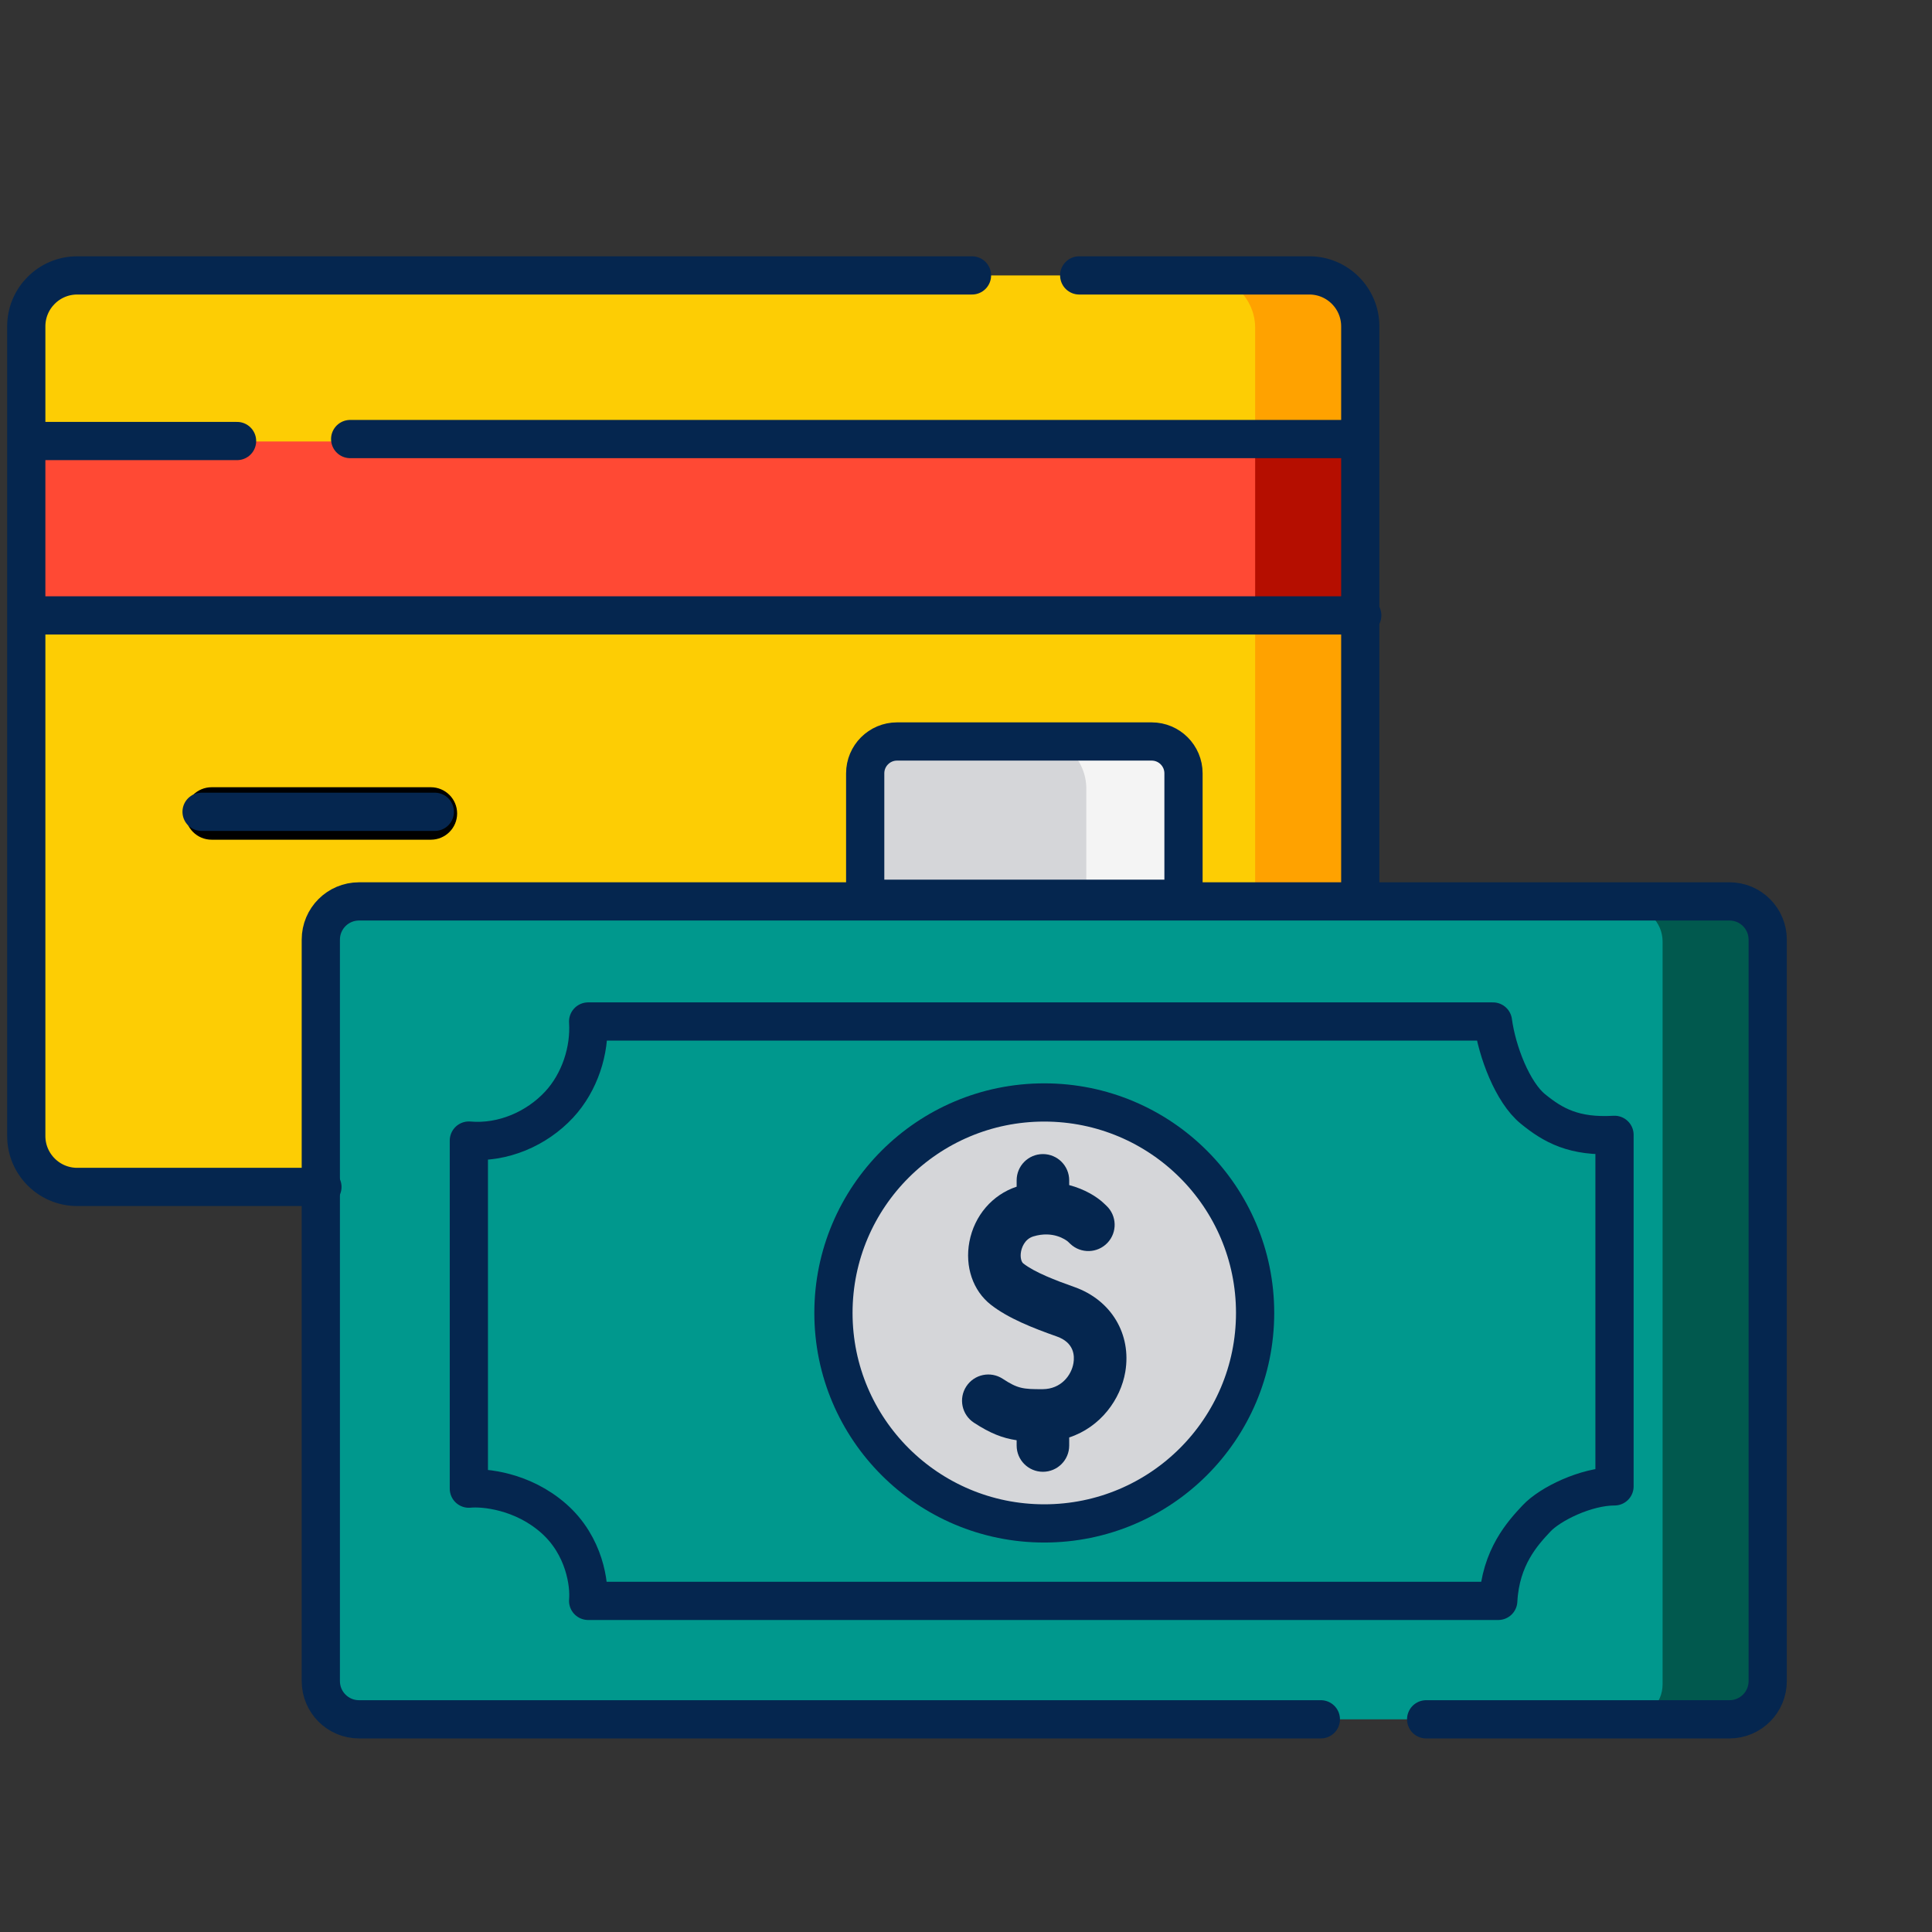
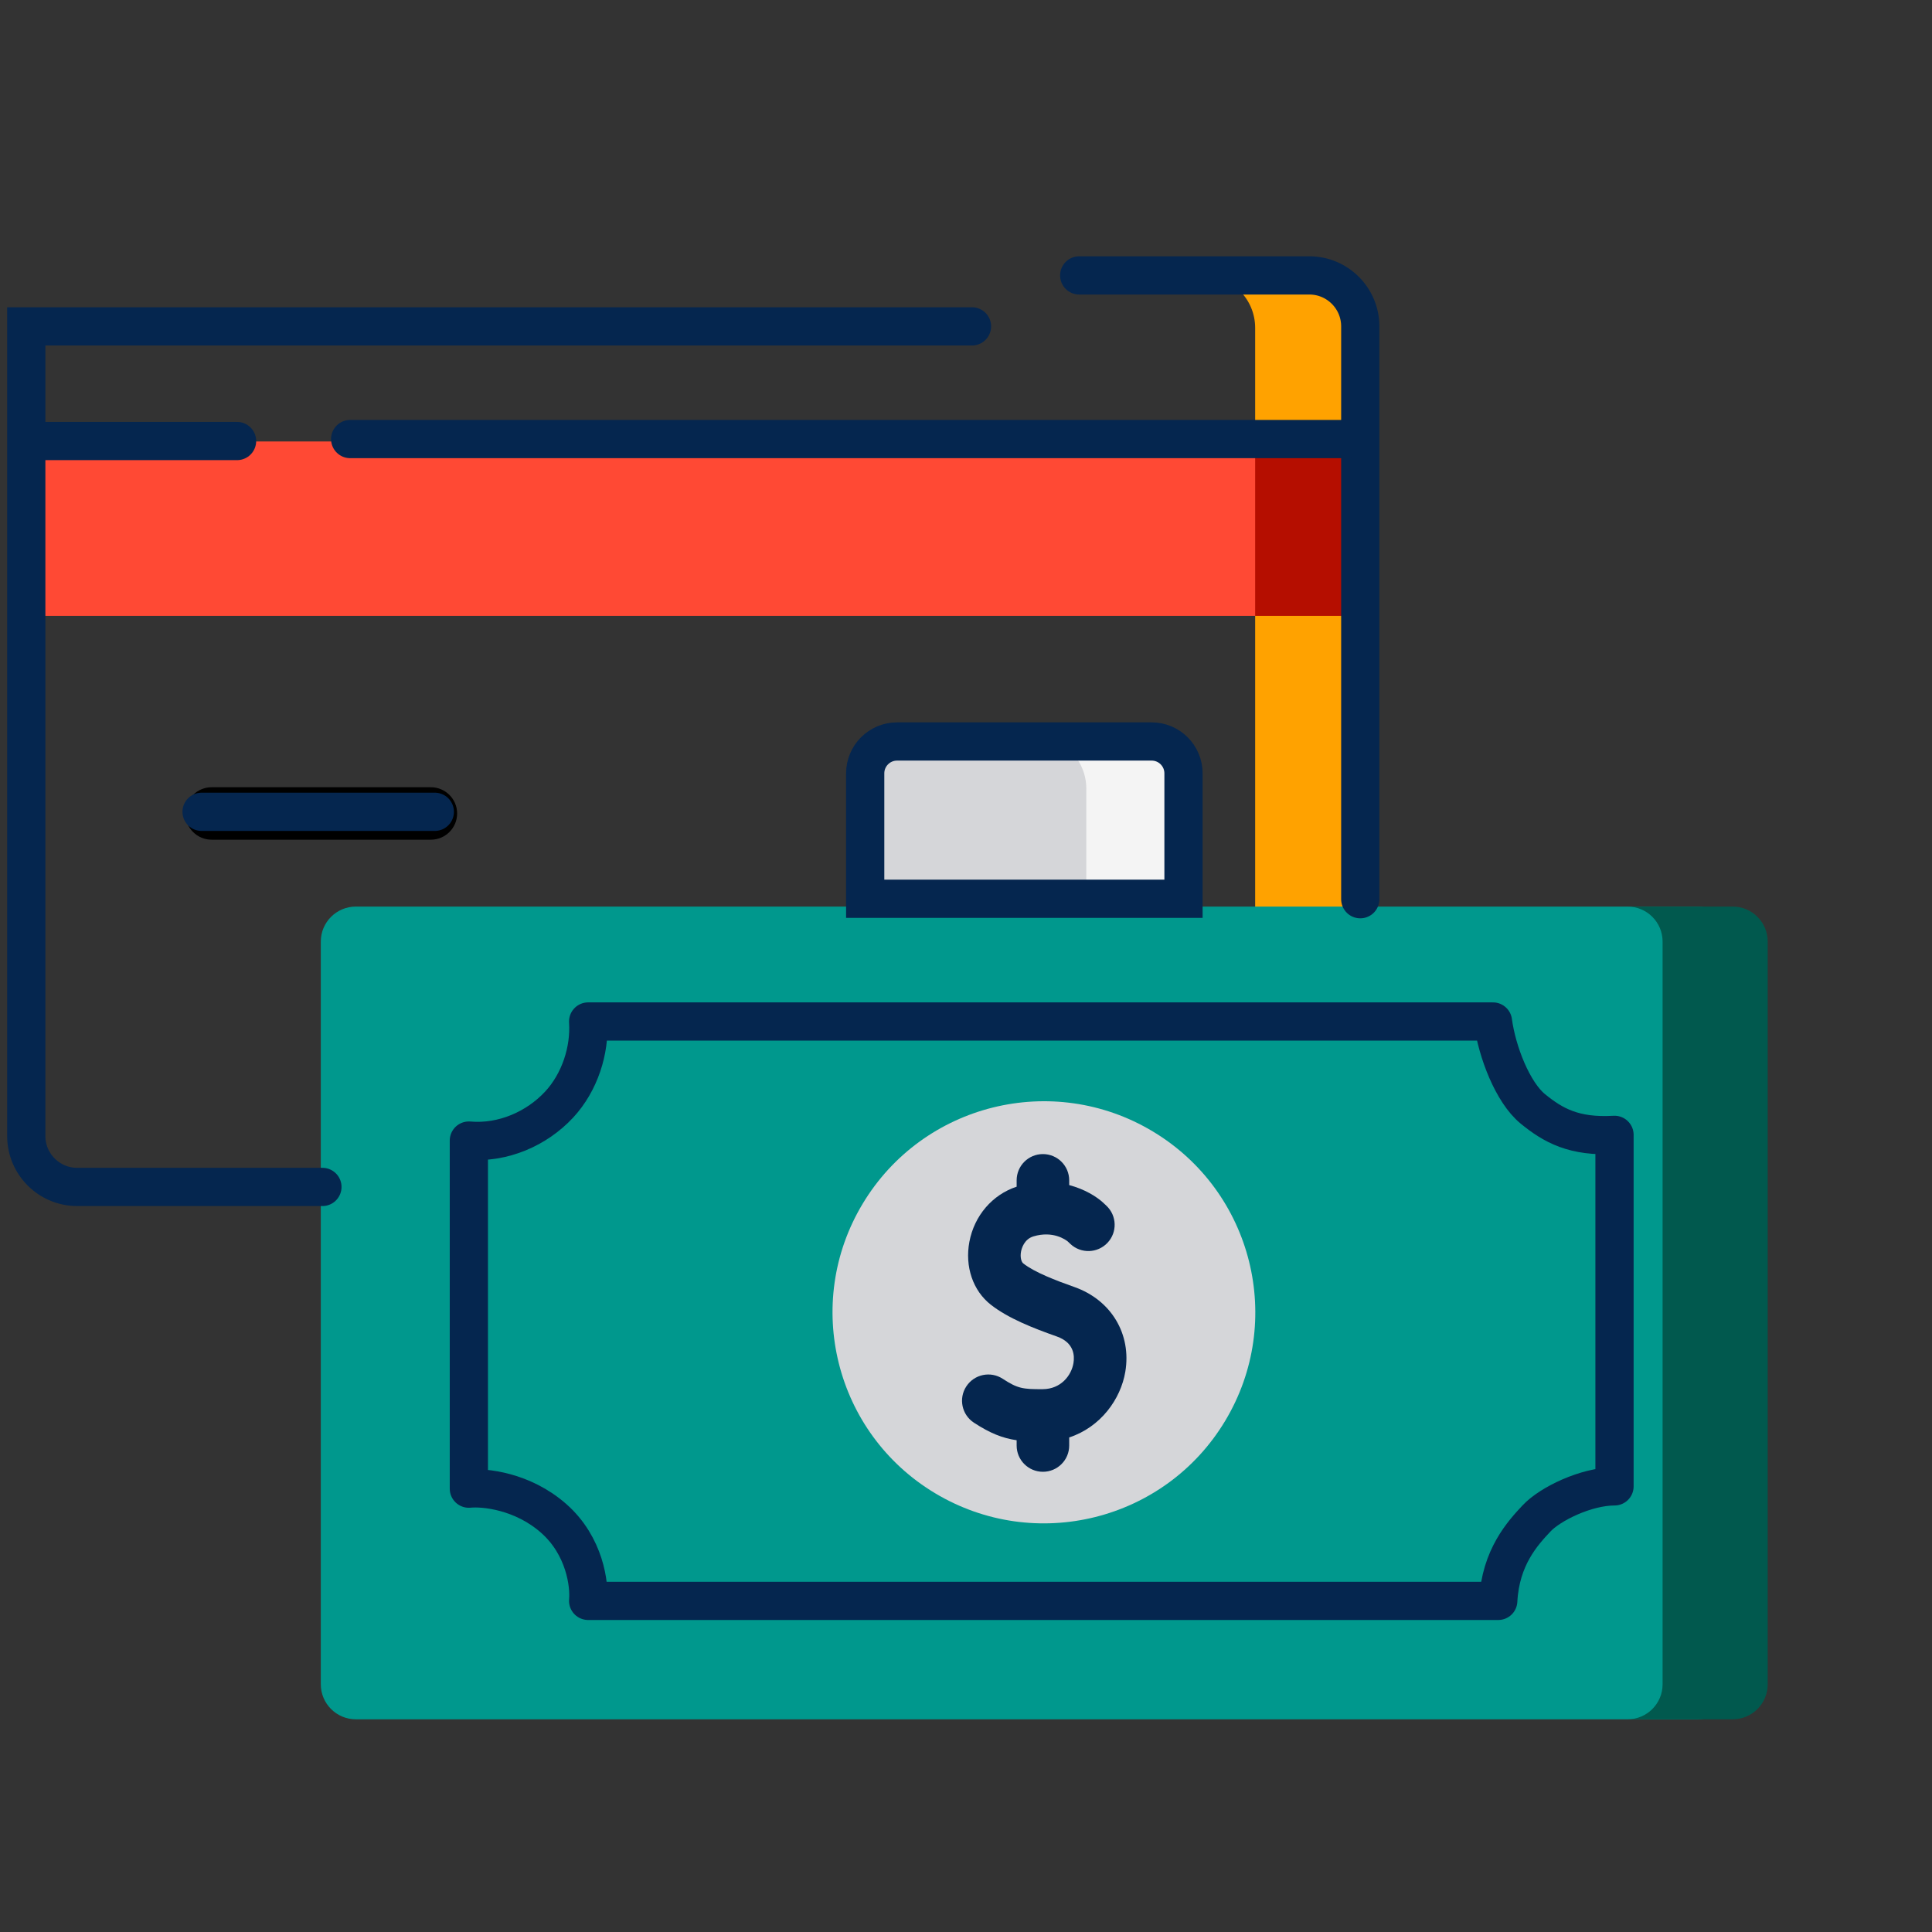
<svg xmlns="http://www.w3.org/2000/svg" width="154" height="154" viewBox="0 0 154 154" fill="none">
  <rect x="0" y="0" width="154" height="154" fill="#333333" stroke="none" />
  <g clip-path="url(#clip0_809_18397)">
    <g clip-path="url(#clip1_809_18397)">
-       <path d="M6.283 94.611H101.443C103.757 94.611 105.633 92.738 105.633 90.428V26.136C105.633 23.826 103.757 21.953 101.443 21.953H6.283C3.97 21.953 2.094 23.826 2.094 26.136V35.19L4.887 42.727L2.094 49.09V90.428C2.094 92.738 3.97 94.611 6.283 94.611Z" fill="#FDCD04" />
      <path d="M104.238 21.953H95.859C98.173 21.953 100.049 23.826 100.049 26.136V90.428C100.049 92.738 98.173 94.611 95.859 94.611H104.238C106.552 94.611 108.428 92.738 108.428 90.428V49.09L105.635 42.14L108.428 35.189V26.136C108.428 23.826 106.552 21.953 104.238 21.953Z" fill="#FFA200" />
      <path d="M2.094 49.091H100.047L102.84 42.141L100.047 35.191H2.094V49.091Z" fill="#FF4934" />
      <path d="M100.049 35.191H108.428V49.091H100.049V35.191Z" fill="#B50E00" />
      <path d="M90.782 85.02H72.781C70.468 85.02 68.592 83.148 68.592 80.838V62.864C68.592 60.554 70.468 58.681 72.781 58.681H87.99C90.303 58.681 92.179 60.554 92.179 62.864L94.972 80.838C94.972 83.148 93.097 85.02 90.782 85.02Z" fill="#D5D6D9" />
      <path d="M90.779 58.681H82.4C84.714 58.681 86.59 60.554 86.59 62.864V80.838C86.59 83.148 84.714 85.02 82.4 85.02H90.779C93.093 85.02 94.969 83.148 94.969 80.838V62.864C94.969 60.553 93.093 58.681 90.779 58.681Z" fill="#F4F4F4" />
      <path d="M135.317 137.046C136.86 137.046 138.11 135.798 138.11 134.257V75.051C138.11 73.511 136.86 72.263 135.317 72.263H28.365C26.823 72.263 25.572 73.511 25.572 75.051V134.257C25.572 135.798 26.823 137.046 28.365 137.046H135.317Z" fill="#00988D" />
      <path d="M138.111 72.263H129.732C131.275 72.263 132.525 73.511 132.525 75.051V134.257C132.525 135.798 131.275 137.046 129.732 137.046H138.111C139.654 137.046 140.904 135.798 140.904 134.257V75.051C140.904 73.511 139.654 72.263 138.111 72.263Z" fill="#01594E" />
      <path d="M97.652 113.269C102.444 105.306 99.864 94.971 91.889 90.186C83.913 85.4 73.563 87.977 68.77 95.94C63.977 103.903 66.557 114.238 74.533 119.023C82.508 123.808 92.859 121.232 97.652 113.269Z" fill="#D5D6D9" />
      <path d="M34.343 62.751H16.87C15.713 62.751 14.775 63.687 14.775 64.842C14.775 65.997 15.713 66.933 16.87 66.933H34.343C35.5 66.933 36.438 65.997 36.438 64.842C36.438 63.687 35.5 62.751 34.343 62.751Z" fill="black" />
      <path d="M85.638 102.588C84.132 102.057 82.472 101.418 81.565 100.708C81.414 100.59 81.301 100.217 81.388 99.758C81.43 99.532 81.627 98.777 82.377 98.552C83.934 98.083 84.942 98.82 85.11 98.956L85.316 99.151C86.157 99.944 87.482 99.906 88.277 99.066C89.072 98.226 89.034 96.902 88.192 96.109L87.932 95.865C87.404 95.378 86.456 94.788 85.226 94.463V94.084C85.226 92.929 84.288 91.992 83.131 91.992C81.974 91.992 81.037 92.929 81.037 94.084V94.591C79.102 95.228 77.664 96.897 77.27 98.983C76.898 100.96 77.552 102.882 78.979 103.999C80.359 105.08 82.324 105.855 84.242 106.532C85.623 107.019 85.664 108.07 85.566 108.653C85.399 109.648 84.561 110.722 83.118 110.731C81.526 110.742 81.11 110.676 79.925 109.902C78.957 109.27 77.659 109.541 77.026 110.508C76.392 111.474 76.664 112.77 77.632 113.403C78.926 114.248 79.91 114.635 81.037 114.802V115.225C81.037 116.38 81.974 117.316 83.131 117.316C84.288 117.316 85.226 116.38 85.226 115.225V114.579C87.728 113.755 89.329 111.537 89.698 109.347C90.204 106.34 88.573 103.623 85.638 102.588Z" fill="#05264F" />
-       <path d="M105.285 137.047H28.619C26.936 137.047 25.572 135.683 25.572 134V74.898C25.572 73.215 26.936 71.851 28.619 71.851H137.858C139.54 71.851 140.904 73.215 140.904 74.898V134C140.904 135.683 139.54 137.047 137.858 137.047H113.679" stroke="#05264F" stroke-width="3.047" stroke-linecap="round" />
-       <path d="M25.7 94.611H6.156C3.913 94.611 2.094 92.792 2.094 90.549V26.016C2.094 23.772 3.913 21.953 6.156 21.953H77.478M108.427 71.676V26.016C108.427 23.772 106.608 21.953 104.365 21.953H86.024" stroke="#05264F" stroke-width="3.047" stroke-linecap="round" />
+       <path d="M25.7 94.611H6.156C3.913 94.611 2.094 92.792 2.094 90.549V26.016H77.478M108.427 71.676V26.016C108.427 23.772 106.608 21.953 104.365 21.953H86.024" stroke="#05264F" stroke-width="3.047" stroke-linecap="round" />
      <path d="M16.068 64.709H34.659" stroke="#05264F" stroke-width="3.047" stroke-linecap="round" />
-       <path d="M2.602 49.053H108.586" stroke="#05264F" stroke-width="3.047" stroke-linecap="round" />
      <path d="M27.912 34.997H107.486" stroke="#05264F" stroke-width="3.047" stroke-linecap="round" />
      <path d="M18.896 35.154H2.287" stroke="#05264F" stroke-width="3.047" stroke-linecap="round" />
      <path d="M44.562 88.054C42.788 89.96 40.099 91.153 37.373 90.915V118.661C38.592 118.539 41.652 118.844 44.137 121.034C46.623 123.225 47.002 126.328 46.881 127.606H119.426C119.607 124.13 121.38 122.202 122.477 121.034C123.574 119.866 126.44 118.479 128.693 118.479V90.459C125.472 90.651 123.795 89.705 122.187 88.392C120.578 87.079 119.332 83.849 119.004 81.424H46.881C47.031 83.703 46.224 86.268 44.562 88.054Z" stroke="#05264F" stroke-width="3.047" stroke-linecap="round" stroke-linejoin="round" />
-       <path d="M83.239 87.877C92.523 87.878 100.045 95.391 100.045 104.655C100.045 113.918 92.523 121.432 83.239 121.432C73.956 121.432 66.434 113.918 66.434 104.655C66.434 95.391 73.956 87.877 83.239 87.877Z" stroke="#05264F" stroke-width="3.047" />
      <path d="M71.504 59.104H91.798C93.2 59.104 94.337 60.241 94.337 61.643V71.641H68.965V61.643C68.965 60.241 70.102 59.104 71.504 59.104Z" stroke="#05264F" stroke-width="3.047" />
    </g>
  </g>
  <defs>
    <clipPath id="clip0_809_18397">
      <rect width="154" height="154" fill="white" />
    </clipPath>
    <clipPath id="clip1_809_18397">
      <rect width="143" height="121" fill="white" transform="translate(0 19)" />
    </clipPath>
  </defs>
</svg>